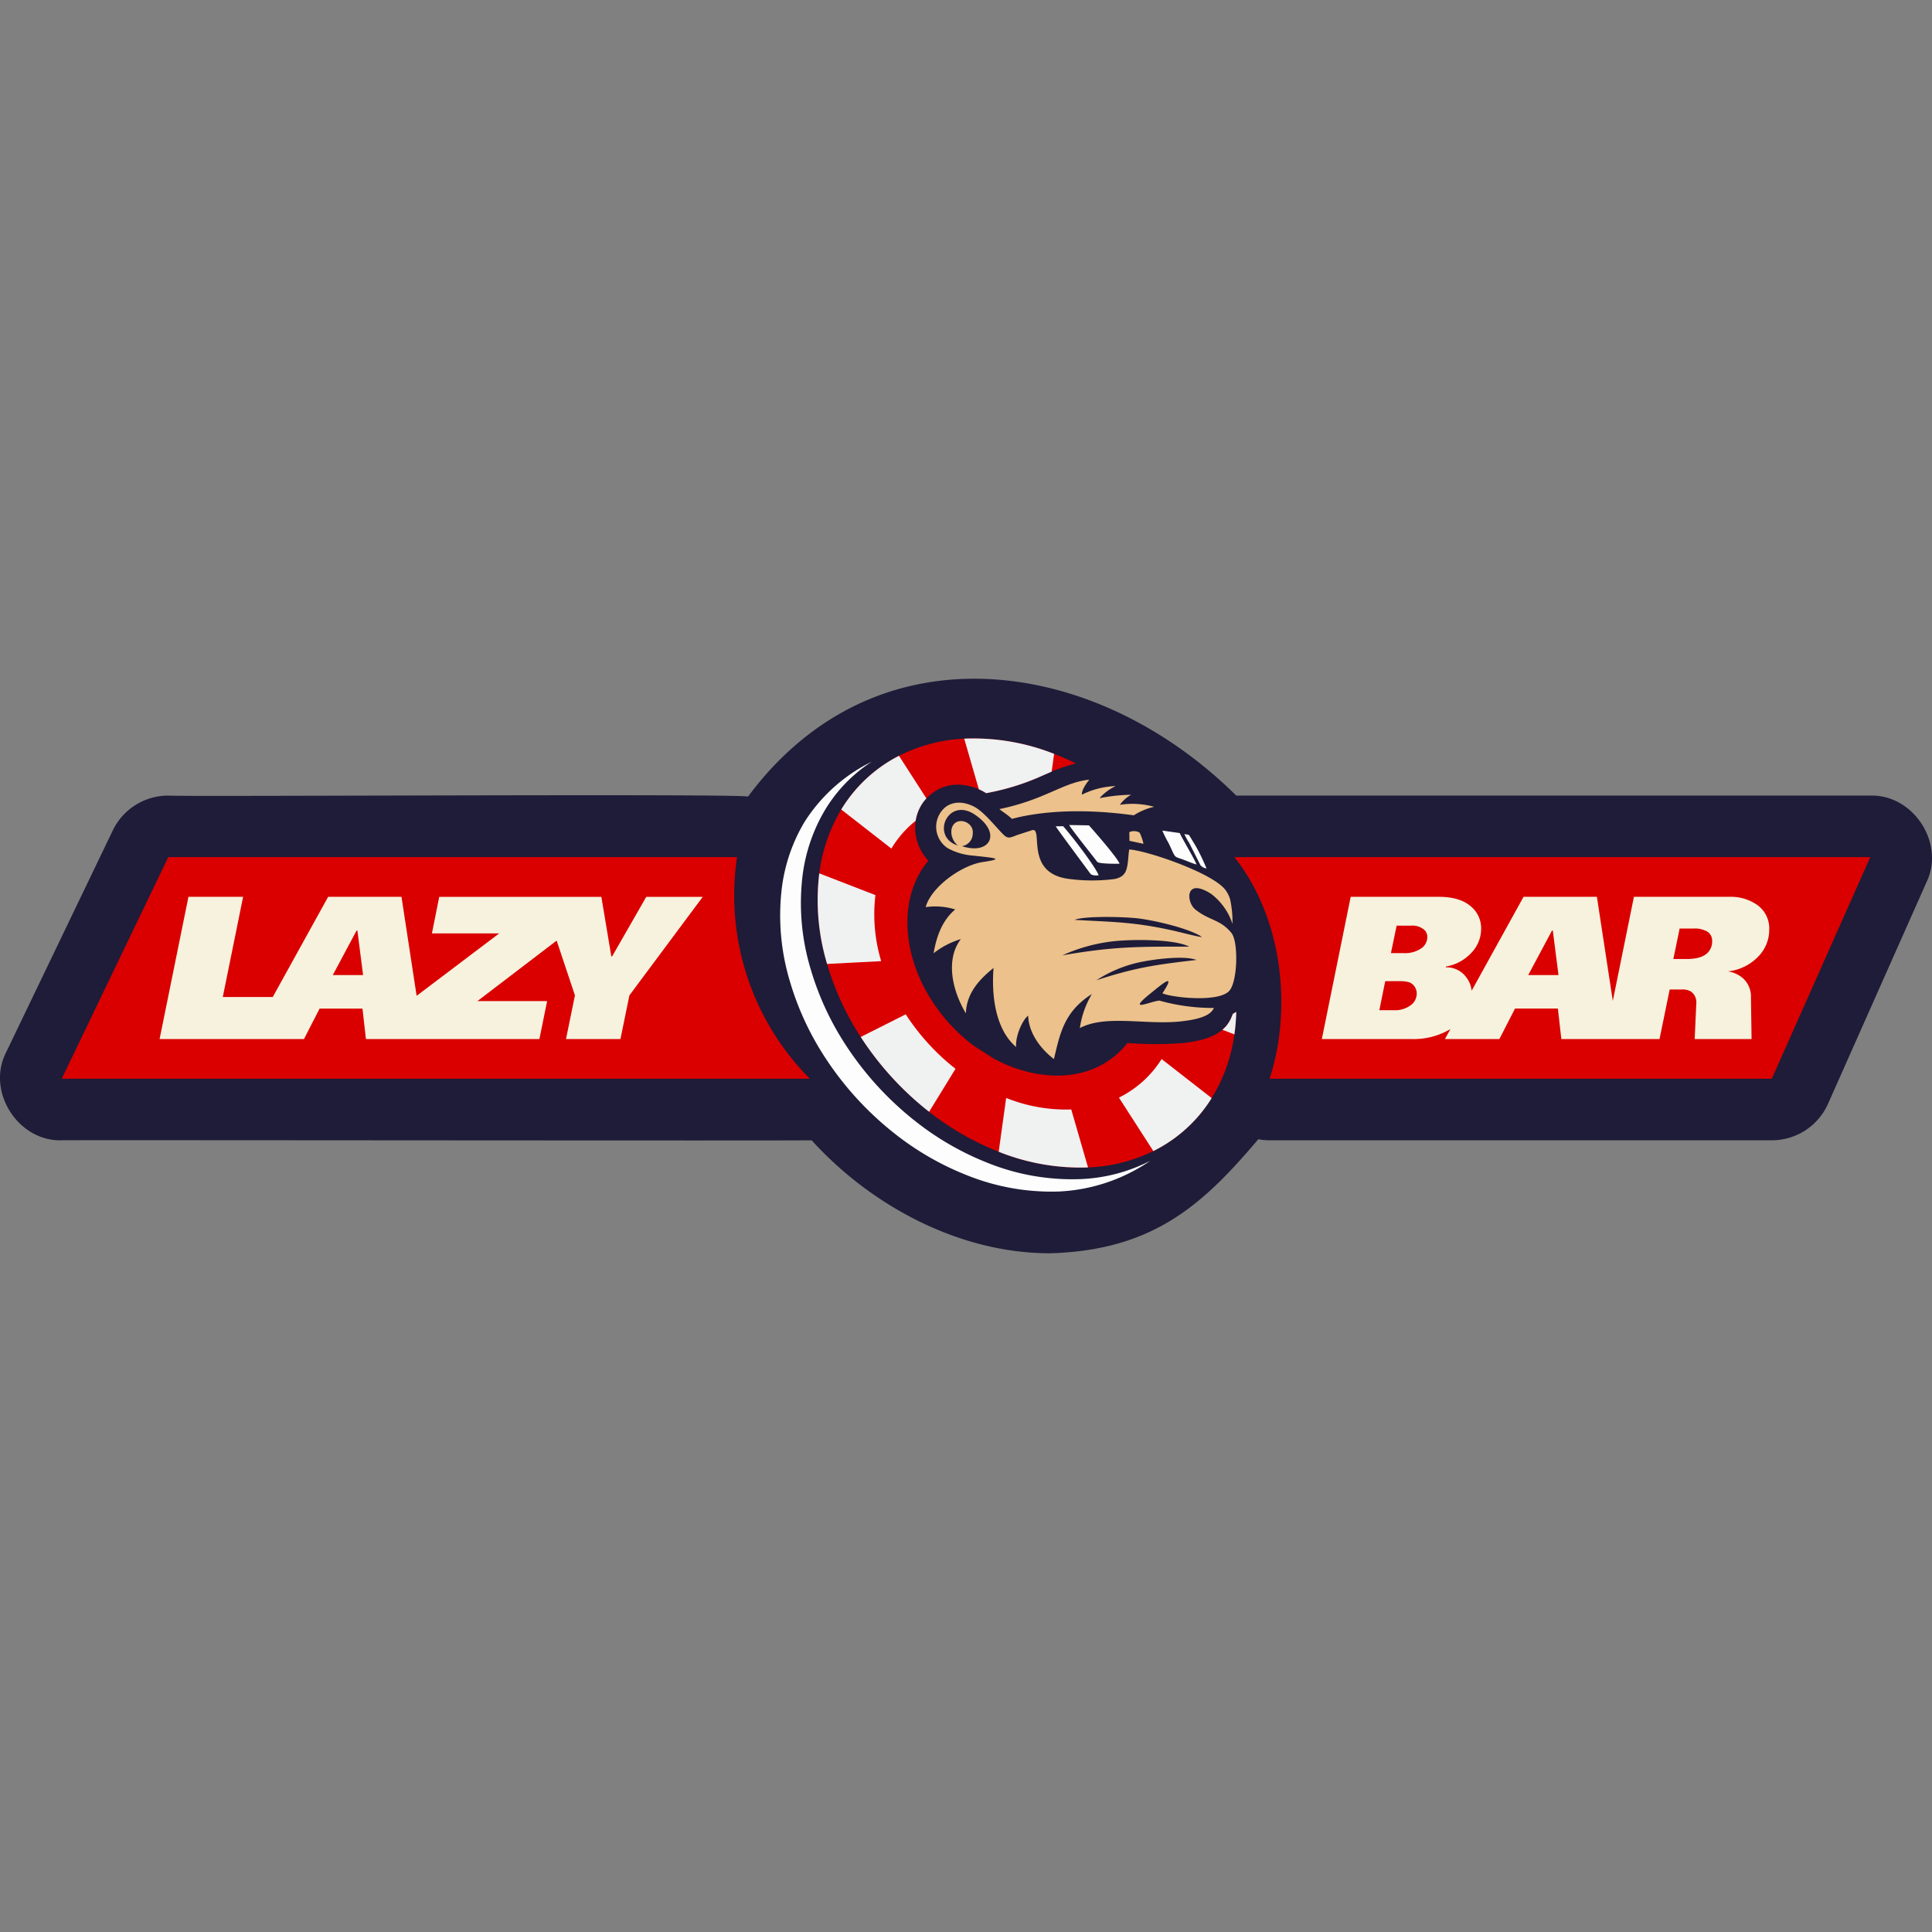
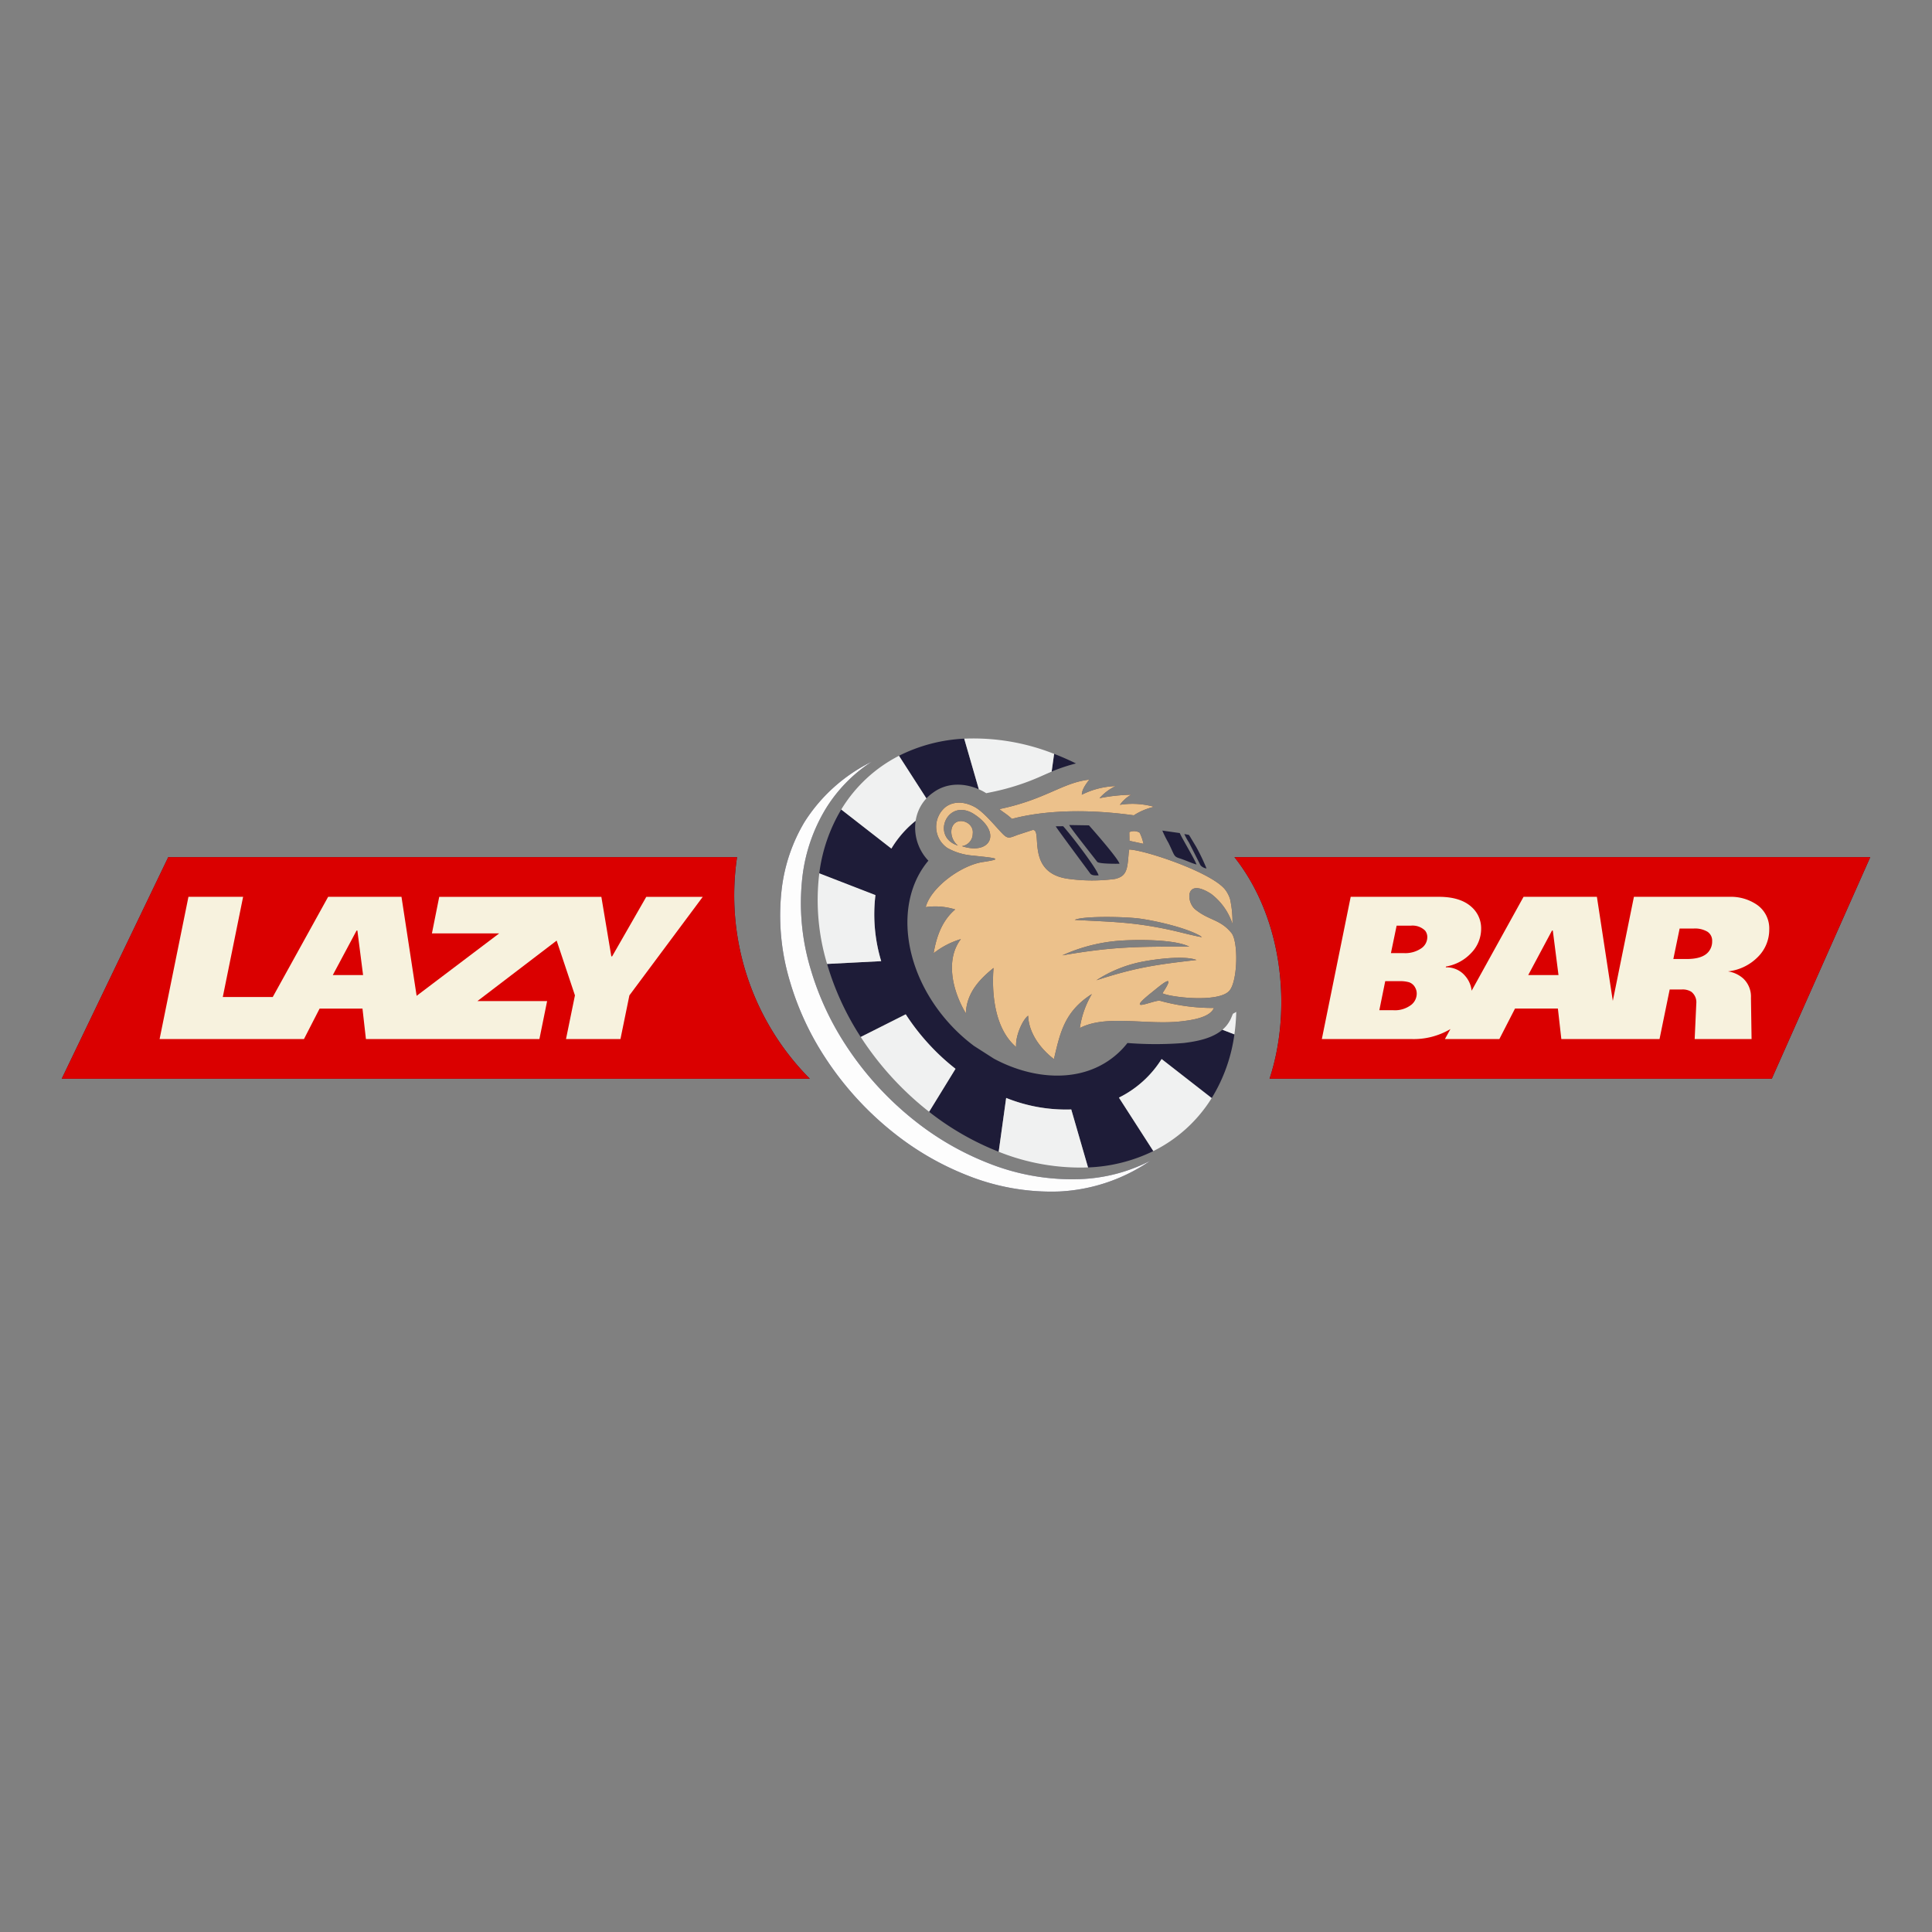
<svg xmlns="http://www.w3.org/2000/svg" width="400" height="400" viewBox="0 0 400 400">
  <rect x="0" y="0" width="400" height="400" fill="#808080" stroke="none" />
  <defs>
    <style>.a{fill:#1e1c38;}.a,.b{fill-rule:evenodd;}.b,.d{fill:#da0000;}.c{fill:#f7f2de;}.e{fill:#f0f1f1;}.f{fill:#ecc18b;}.g{fill:#fdfdfd;}.h{fill:none;}</style>
  </defs>
-   <path class="a" d="M217.434,259.476c-18.501.044-36.88-9.606-49.395-23.395-.047.127-155.099-.08-155.258.006-9.09.267-15.683-10.184-11.488-18.27l22.054-45.877a12.746,12.746,0,0,1,11.488-7.224c2.722.269,117.373-.438,120.044.205,4.704-6.351,13.289-15.73,26.734-20.808,23.783-8.984,52.755-.73,74.342,20.603H387.218c8.933-.257,15.523,9.857,11.648,17.923l-20.387,45.877a12.747,12.747,0,0,1-11.648,7.571H262.848a12.709,12.709,0,0,1-2.333-.215C249.058,249.386,238.816,258.857,217.434,259.476Z" />
  <path class="a" d="M12.78,223.339,34.834,177.462H152.599a53.815,53.815,0,0,0,15.067,45.877ZM255.577,177.462h131.64l-20.387,45.877H262.848C267.381,209.578,265.929,190.554,255.577,177.462Zm51.077,14.822a7.165,7.165,0,0,1-2.062,5.026,9.248,9.248,0,0,1-5.216,2.797l-.043.169a5.001,5.001,0,0,1,4.039,1.809,5.514,5.514,0,0,1,1.314,3.034l10.748-19.441h15.187l3.293,21.551,4.372-21.551h19.771a9.551,9.551,0,0,1,5.637,1.599,5.945,5.945,0,0,1,2.608,5.132,7.948,7.948,0,0,1-2.398,5.763,10.251,10.251,0,0,1-6.141,2.945,6.157,6.157,0,0,1,3.112,1.43,5.148,5.148,0,0,1,1.641,4.038l.127,8.54H350.865l.336-7.362a2.736,2.736,0,0,0-1.051-2.44,3.403,3.403,0,0,0-1.936-.463H345.691l-2.103,10.264H323.259l-.715-6.31h-8.876l-3.24,6.31H299.155l1.143-2.068a14.935,14.935,0,0,1-8.157,2.068H273.673l5.974-29.447h18.256q4.502,0,6.815,2.146a5.86,5.86,0,0,1,1.935,4.459Zm47.828,2.566a2.187,2.187,0,0,0-.988-1.957,5.064,5.064,0,0,0-2.797-.651h-2.946l-1.303,6.31h2.776q3.155,0,4.417-1.388a3.308,3.308,0,0,0,.841-2.314ZM322.67,201.875l-1.177-9.213h-.168l-4.922,9.213Zm-27.164-7.783a2.143,2.143,0,0,0-.462-1.43,3.723,3.723,0,0,0-2.987-1.009h-2.902l-1.178,5.679h2.651a5.866,5.866,0,0,0,3.596-.967A2.803,2.803,0,0,0,295.506,194.092Zm-2.187,11.611a2.509,2.509,0,0,0-.337-1.262,2.264,2.264,0,0,0-1.241-1.073,6.733,6.733,0,0,0-1.957-.231h-2.986l-1.221,6.016H288.44a5.532,5.532,0,0,0,3.827-1.178,2.992,2.992,0,0,0,1.053-2.272Zm-37.366,3.794a40.476,40.476,0,0,1-.386,4.66,33.723,33.723,0,0,1-4.698,13.19,29.867,29.867,0,0,1-12.085,10.972,33.593,33.593,0,0,1-13.52,3.386,45.347,45.347,0,0,1-18.495-3.247,57.201,57.201,0,0,1-14.41-8.273,63.658,63.658,0,0,1-14.157-15.489,57.385,57.385,0,0,1-6.963-15.124,45.845,45.845,0,0,1-1.615-18.758,34.073,34.073,0,0,1,4.543-13.213,29.938,29.938,0,0,1,11.955-11.124,33.622,33.622,0,0,1,13.505-3.545,45.275,45.275,0,0,1,18.612,3.149q2.278.873,4.528,1.982a37.952,37.952,0,0,0-6.893,2.502,49.175,49.175,0,0,1-10.017,3.311l-1.674.347q-.417-.267-.858-.493c-3.314-1.687-7.199-1.843-10.212.427-4.669,3.312-4.716,10.07-.901,14.036-7.088,8.417-5.393,22.96,4.324,33.692a35.837,35.837,0,0,0,5.096,4.646l4.129,2.645c8.035,4.346,18.513,5.397,25.674-1.089a17.067,17.067,0,0,0,1.993-2.146,73.883,73.883,0,0,0,11.653.001c3.707-.455,8.245-1.402,9.85-5.262l.331-.794c.238-.118.469-.249.692-.388Zm-69.829-53.02,5.678,8.824a8.657,8.657,0,0,0-2.22,4.627q-.506.408-.995.848a21.554,21.554,0,0,0-4.036,4.91l-10.381-8.086a29.929,29.929,0,0,1,11.954-11.124Zm64.747,70.87a29.857,29.857,0,0,1-12.084,10.972l-7.123-11.07a21.861,21.861,0,0,0,8.837-7.984Zm-53.041-6.064-5.468,8.902a63.624,63.624,0,0,1-14.156-15.489l9.317-4.692a45.961,45.961,0,0,0,4.556,5.921A45.428,45.428,0,0,0,197.829,221.283ZM181.25,185.322a33.502,33.502,0,0,0,1.191,13.675l-11.201.576a45.845,45.845,0,0,1-1.615-18.757l11.625,4.507Zm74.705,24.174a40.725,40.725,0,0,1-.386,4.66l-2.479-.961a6.588,6.588,0,0,0,1.843-2.516l.331-.794c.238-.118.469-.249.692-.388Zm-37.712-53.416-.514,3.686c-.608.256-1.223.525-1.853.798a49.183,49.183,0,0,1-10.016,3.312l-1.674.347q-.417-.267-.857-.493-.331-.169-.671-.317L199.63,152.932A45.278,45.278,0,0,1,218.243,156.081Zm3.549,73.623,3.473,12a45.352,45.352,0,0,1-18.496-3.247l1.547-11.14a33.243,33.243,0,0,0,13.477,2.387Zm14.956-54.999a9.992,9.992,0,0,0-.796-2.309,2.324,2.324,0,0,0-2.137-.112l.027,1.8,2.906.62Zm16.953,9.538a6.295,6.295,0,0,1,.984,1.954,22,22,0,0,1,.488,5.092,12.781,12.781,0,0,0-4.421-6.222c-5.446-3.49-5.178,1.691-3.282,3.222,2.89,2.334,5.151,2.01,7.487,4.87,1.46,1.788,1.306,9.962-.419,11.955-2.208,2.553-12.229,1.361-13.871.532,3.134-4.729-.447-1.585-2.226-.164-5.529,4.419-.25,1.802,1.603,1.683a40.996,40.996,0,0,0,11.285,1.52c-.817,1.964-4.427,2.488-6.537,2.747-7.298.895-15.709-1.471-21.221,1.416a19.136,19.136,0,0,1,2.487-7.042c-5.741,3.645-6.58,8.117-7.852,13.46-2.481-1.866-5.208-5.167-5.34-8.978-1.148.811-2.701,4.292-2.479,6.493-4.599-3.91-5.077-11.449-4.687-16.378-2.432,1.993-5.589,4.858-5.725,9.406-3.002-5.033-4.152-11.328-1.037-15.377a16.906,16.906,0,0,0-5.642,2.926c.655-3.846,1.926-6.894,4.463-9.065a13.843,13.843,0,0,0-6.105-.482c1.124-4.154,7.406-8.699,11.873-9.346,4.555-.681,2.51-.826-2.176-1.329a12.733,12.733,0,0,1-5.193-1.565,5.293,5.293,0,0,1-.39-8.486c1.536-1.156,3.67-1.214,5.898-.08,1.935.986,4.277,3.93,5.822,5.527,1.157,1.212,1.467.986,3.145.339l2.883-.94c2.779-1.1-1.648,8.626,7.48,9.995a36.093,36.093,0,0,0,9.803.057c2.564-.548,2.608-2.121,2.885-5.338l.102-.768c3.475.163,17.229,4.802,19.916,8.366Zm-26.689,18.701c8.111-2.618,12.093-3.205,20.708-4.195-2.701-1.022-9.321-.076-11.992.521a26.922,26.922,0,0,0-8.716,3.674Zm-4.503-12.495c7.472.433,11.996.378,20.002,2.136,2.019.443,4.386,1.11,6.341,1.445l-.239-.182a2.299,2.299,0,0,0-.363-.225c-3.046-1.638-9.085-2.998-12.248-3.432-2.99-.41-11.65-.588-13.493.258Zm-2.563,7.345c10.494-1.823,15.517-1.814,26.268-1.807-3.179-1.598-11.515-1.483-14.911-1.185A35.032,35.032,0,0,0,219.946,197.794Zm-21.615-22.736a3.637,3.637,0,0,1-1.332-3.35c.599-2.958,4.742-1.711,4.396.899a2.621,2.621,0,0,1-2.238,2.579c5.98,1.974,8.486-2.952,2.233-6.805-5.386-3.067-8.64,4.964-3.059,6.677Zm11.178-5.516c-.913-.888-1.999-1.501-2.599-2.026,9.592-1.986,13.081-5.498,18.608-6.098-.593.802-1.53,1.986-1.538,3.116a17.026,17.026,0,0,1,7.003-1.786,10.576,10.576,0,0,0-3.34,2.505,37.811,37.811,0,0,1,6.556-.714,7.026,7.026,0,0,0-2.332,2.088,16.763,16.763,0,0,1,7.078.414,13.129,13.129,0,0,0-4.2,1.762c-13.002-1.794-21.339-.307-25.236.739ZM58.241,215.126H33.043l5.973-29.447H50.333l-4.207,20.74H56.471l11.466-20.74H83.124l3.138,20.527.008-.04,17.08-12.914H89.425l1.514-7.572h33.566l2.062,12.325h.168l7.068-12.325h11.694L130.31,206.082l-1.851,9.044H117.185l1.851-9.044-3.788-11.341-16.4,12.519H113.276l-1.598,7.867H75.762l-.715-6.31h-8.876l-3.239,6.31ZM75.172,201.875l-1.178-9.213h-.168l-4.922,9.213Zm174.624-22.068A41.908,41.908,0,0,0,247.64,175.3l-1.111-1.845a6.341,6.341,0,0,0-.387-.603l-.94-.174a12.727,12.727,0,0,0,.975,1.78l2.375,4.692a2.068,2.068,0,0,0,1.243.657Zm-18.011-.979c-.276-1.036-4.965-6.421-6.33-7.947l-4.082-.065c.19.531,5.115,6.716,5.806,7.633C227.576,178.872,231.232,178.84,231.785,178.827Zm-4.332,2.41c-.375-1.401-5.371-7.974-7.337-10.178l-1.536.02c.11.304,6.487,8.87,7.176,9.816C226.152,181.32,226.901,181.25,227.453,181.237Zm20.27-2.248c-.334-1.024-2.975-5.371-3.466-6.513l-3.609-.513a24.373,24.373,0,0,0,1.279,2.557c1.331,2.713,1.036,2.785,2.32,3.199,1.325.427,2.307.935,3.476,1.269Zm-9.578,61.343a36.398,36.398,0,0,1-18.828,6.353,46.807,46.807,0,0,1-19.095-3.352,59.044,59.044,0,0,1-14.877-8.542,65.692,65.692,0,0,1-14.615-15.991,59.176,59.176,0,0,1-7.189-15.614,47.333,47.333,0,0,1-1.668-19.366,35.173,35.173,0,0,1,4.691-13.641,34.502,34.502,0,0,1,13.93-12.484,30.858,30.858,0,0,0-9.639,9.923,35.164,35.164,0,0,0-4.691,13.641,47.333,47.333,0,0,0,1.668,19.366,59.242,59.242,0,0,0,7.189,15.615,65.667,65.667,0,0,0,14.616,15.99,59.044,59.044,0,0,0,14.876,8.541,46.829,46.829,0,0,0,19.096,3.353,34.562,34.562,0,0,0,14.535-3.792Z" />
  <path class="b" d="M12.78,223.339,34.834,177.462H152.599a53.815,53.815,0,0,0,15.067,45.877ZM255.577,177.462h131.64l-20.387,45.877H262.848C267.381,209.578,265.929,190.554,255.577,177.462Z" />
  <path class="c" d="M306.654,192.284a7.165,7.165,0,0,1-2.062,5.026,9.248,9.248,0,0,1-5.216,2.797l-.043.169a5.001,5.001,0,0,1,4.039,1.809,5.514,5.514,0,0,1,1.314,3.034l10.748-19.441h15.187l3.293,21.551,4.372-21.551h19.771a9.551,9.551,0,0,1,5.637,1.599,5.945,5.945,0,0,1,2.608,5.132,7.948,7.948,0,0,1-2.398,5.763,10.251,10.251,0,0,1-6.141,2.945,6.157,6.157,0,0,1,3.112,1.43,5.148,5.148,0,0,1,1.641,4.038l.127,8.54H350.865l.336-7.362a2.736,2.736,0,0,0-1.051-2.44,3.403,3.403,0,0,0-1.936-.463H345.691l-2.103,10.264H323.259l-.715-6.31h-8.876l-3.24,6.31H299.155l1.143-2.068a14.935,14.935,0,0,1-8.157,2.068H273.673l5.974-29.447h18.256q4.502,0,6.815,2.146a5.86,5.86,0,0,1,1.935,4.459Zm47.828,2.566a2.187,2.187,0,0,0-.988-1.957,5.064,5.064,0,0,0-2.797-.651h-2.946l-1.303,6.31h2.776q3.155,0,4.417-1.388a3.308,3.308,0,0,0,.841-2.314ZM322.67,201.875l-1.177-9.213h-.168l-4.922,9.213Zm-27.164-7.783a2.143,2.143,0,0,0-.462-1.43,3.723,3.723,0,0,0-2.987-1.009h-2.902l-1.178,5.679h2.651a5.866,5.866,0,0,0,3.596-.967A2.803,2.803,0,0,0,295.506,194.092Zm-2.187,11.611a2.509,2.509,0,0,0-.337-1.262,2.264,2.264,0,0,0-1.241-1.073,6.733,6.733,0,0,0-1.957-.231h-2.986l-1.221,6.016H288.44a5.532,5.532,0,0,0,3.827-1.178,2.992,2.992,0,0,0,1.053-2.272Z" />
-   <path class="d" d="M255.953,209.497a40.476,40.476,0,0,1-.386,4.66,33.723,33.723,0,0,1-4.698,13.19,29.867,29.867,0,0,1-12.085,10.972,33.593,33.593,0,0,1-13.52,3.386,45.347,45.347,0,0,1-18.495-3.247,57.201,57.201,0,0,1-14.41-8.273,63.658,63.658,0,0,1-14.157-15.489,57.385,57.385,0,0,1-6.963-15.124,45.845,45.845,0,0,1-1.615-18.758,34.073,34.073,0,0,1,4.543-13.213,29.938,29.938,0,0,1,11.955-11.124,33.622,33.622,0,0,1,13.505-3.545,45.275,45.275,0,0,1,18.612,3.149q2.278.873,4.528,1.982a37.952,37.952,0,0,0-6.893,2.502,49.175,49.175,0,0,1-10.017,3.311l-1.674.347q-.417-.267-.858-.493c-3.314-1.687-7.199-1.843-10.212.427-4.669,3.312-4.716,10.07-.901,14.036-7.088,8.417-5.393,22.96,4.324,33.692a35.837,35.837,0,0,0,5.096,4.646l4.129,2.645c8.035,4.346,18.513,5.397,25.674-1.089a17.067,17.067,0,0,0,1.993-2.146,73.883,73.883,0,0,0,11.653.001c3.707-.455,8.245-1.402,9.85-5.262l.331-.794c.238-.118.469-.249.692-.388Z" />
  <path class="e" d="M186.123,156.477l5.678,8.824a8.657,8.657,0,0,0-2.22,4.627q-.506.408-.995.848a21.554,21.554,0,0,0-4.036,4.91l-10.381-8.086a29.929,29.929,0,0,1,11.954-11.124Z" />
  <path class="e" d="M250.87,227.347a29.857,29.857,0,0,1-12.084,10.972l-7.123-11.07a21.861,21.861,0,0,0,8.837-7.984Z" />
  <path class="e" d="M197.829,221.283l-5.468,8.902a63.624,63.624,0,0,1-14.156-15.489l9.317-4.692a45.961,45.961,0,0,0,4.556,5.921A45.428,45.428,0,0,0,197.829,221.283Z" />
  <path class="e" d="M181.25,185.322a33.502,33.502,0,0,0,1.191,13.675l-11.201.576a45.845,45.845,0,0,1-1.615-18.757l11.625,4.507Z" />
  <path class="e" d="M255.955,209.497a40.725,40.725,0,0,1-.386,4.66l-2.479-.961a6.588,6.588,0,0,0,1.843-2.516l.331-.794c.238-.118.469-.249.692-.388Z" />
  <path class="e" d="M218.243,156.081l-.514,3.686c-.608.256-1.223.525-1.853.798a49.183,49.183,0,0,1-10.016,3.312l-1.674.347q-.417-.267-.857-.493-.331-.169-.671-.317L199.63,152.932A45.278,45.278,0,0,1,218.243,156.081Z" />
  <path class="e" d="M221.792,229.704l3.473,12a45.352,45.352,0,0,1-18.496-3.247l1.547-11.14a33.243,33.243,0,0,0,13.477,2.387Z" />
  <path class="f" d="M236.748,174.705a9.992,9.992,0,0,0-.796-2.309,2.324,2.324,0,0,0-2.137-.112l.027,1.8,2.906.62Zm16.953,9.538a6.295,6.295,0,0,1,.984,1.954,22,22,0,0,1,.488,5.092,12.781,12.781,0,0,0-4.421-6.222c-5.446-3.49-5.178,1.691-3.282,3.222,2.89,2.334,5.151,2.01,7.487,4.87,1.46,1.788,1.306,9.962-.419,11.955-2.208,2.553-12.229,1.361-13.871.532,3.134-4.729-.447-1.585-2.226-.164-5.529,4.419-.25,1.802,1.603,1.683a40.996,40.996,0,0,0,11.285,1.52c-.817,1.964-4.427,2.488-6.537,2.747-7.298.895-15.709-1.471-21.221,1.416a19.136,19.136,0,0,1,2.487-7.042c-5.741,3.645-6.58,8.117-7.852,13.46-2.481-1.866-5.208-5.167-5.34-8.978-1.148.811-2.701,4.292-2.479,6.493-4.599-3.91-5.077-11.449-4.687-16.378-2.432,1.993-5.589,4.858-5.725,9.406-3.002-5.033-4.152-11.328-1.037-15.377a16.906,16.906,0,0,0-5.642,2.926c.655-3.846,1.926-6.894,4.463-9.065a13.843,13.843,0,0,0-6.105-.482c1.124-4.154,7.406-8.699,11.873-9.346,4.555-.681,2.51-.826-2.176-1.329a12.733,12.733,0,0,1-5.193-1.565,5.293,5.293,0,0,1-.39-8.486c1.536-1.156,3.67-1.214,5.898-.08,1.935.986,4.277,3.93,5.822,5.527,1.157,1.212,1.467.986,3.145.339l2.883-.94c2.779-1.1-1.648,8.626,7.48,9.995a36.093,36.093,0,0,0,9.803.057c2.564-.548,2.608-2.121,2.885-5.338l.102-.768c3.475.163,17.229,4.802,19.916,8.366Zm-26.689,18.701c8.111-2.618,12.093-3.205,20.708-4.195-2.701-1.022-9.321-.076-11.992.521a26.922,26.922,0,0,0-8.716,3.674Zm-4.503-12.495c7.472.433,11.996.378,20.002,2.136,2.019.443,4.386,1.11,6.341,1.445l-.239-.182a2.299,2.299,0,0,0-.363-.225c-3.046-1.638-9.085-2.998-12.248-3.432-2.99-.41-11.65-.588-13.493.258Zm-2.563,7.345c10.494-1.823,15.517-1.814,26.268-1.807-3.179-1.598-11.515-1.483-14.911-1.185A35.032,35.032,0,0,0,219.946,197.794Zm-21.615-22.736a3.637,3.637,0,0,1-1.332-3.35c.599-2.958,4.742-1.711,4.396.899a2.621,2.621,0,0,1-2.238,2.579c5.98,1.974,8.486-2.952,2.233-6.805-5.386-3.067-8.64,4.964-3.059,6.677Zm11.178-5.516c-.913-.888-1.999-1.501-2.599-2.026,9.592-1.986,13.081-5.498,18.608-6.098-.593.802-1.53,1.986-1.538,3.116a17.026,17.026,0,0,1,7.003-1.786,10.576,10.576,0,0,0-3.34,2.505,37.811,37.811,0,0,1,6.556-.714,7.026,7.026,0,0,0-2.332,2.088,16.763,16.763,0,0,1,7.078.414,13.129,13.129,0,0,0-4.2,1.762c-13.002-1.794-21.339-.307-25.236.739Z" />
  <path class="c" d="M58.241,215.126H33.043l5.973-29.447H50.333l-4.207,20.74H56.471l11.466-20.74H83.124l3.138,20.527.008-.04,17.08-12.914H89.425l1.514-7.572h33.566l2.062,12.325h.168l7.068-12.325h11.694L130.31,206.082l-1.851,9.044H117.185l1.851-9.044-3.788-11.341-16.4,12.519H113.276l-1.598,7.867H75.762l-.715-6.31h-8.876l-3.239,6.31ZM75.172,201.875l-1.178-9.213h-.168l-4.922,9.213Z" />
-   <path class="g" d="M249.796,179.807A41.908,41.908,0,0,0,247.64,175.3l-1.111-1.845a6.341,6.341,0,0,0-.387-.603l-.94-.174a12.727,12.727,0,0,0,.975,1.78l2.375,4.692a2.068,2.068,0,0,0,1.243.657Zm-18.011-.979c-.276-1.036-4.965-6.421-6.33-7.947l-4.082-.065c.19.531,5.115,6.716,5.806,7.633C227.576,178.872,231.232,178.84,231.785,178.827Zm-4.332,2.41c-.375-1.401-5.371-7.974-7.337-10.178l-1.536.02c.11.304,6.487,8.87,7.176,9.816C226.152,181.32,226.901,181.25,227.453,181.237Zm20.27-2.248c-.334-1.024-2.975-5.371-3.466-6.513l-3.609-.513a24.373,24.373,0,0,0,1.279,2.557c1.331,2.713,1.036,2.785,2.32,3.199,1.325.427,2.307.935,3.476,1.269Z" />
  <path class="g" d="M238.146,240.332a36.398,36.398,0,0,1-18.828,6.353,46.807,46.807,0,0,1-19.095-3.352,59.044,59.044,0,0,1-14.877-8.542,65.692,65.692,0,0,1-14.615-15.991,59.176,59.176,0,0,1-7.189-15.614,47.333,47.333,0,0,1-1.668-19.366,35.173,35.173,0,0,1,4.691-13.641,34.502,34.502,0,0,1,13.93-12.484,30.858,30.858,0,0,0-9.639,9.923,35.164,35.164,0,0,0-4.691,13.641,47.333,47.333,0,0,0,1.668,19.366,59.242,59.242,0,0,0,7.189,15.615,65.667,65.667,0,0,0,14.616,15.99,59.044,59.044,0,0,0,14.876,8.541,46.829,46.829,0,0,0,19.096,3.353,34.562,34.562,0,0,0,14.535-3.792Z" />
  <path class="h" d="M400,400H0V0H400Z" />
</svg>